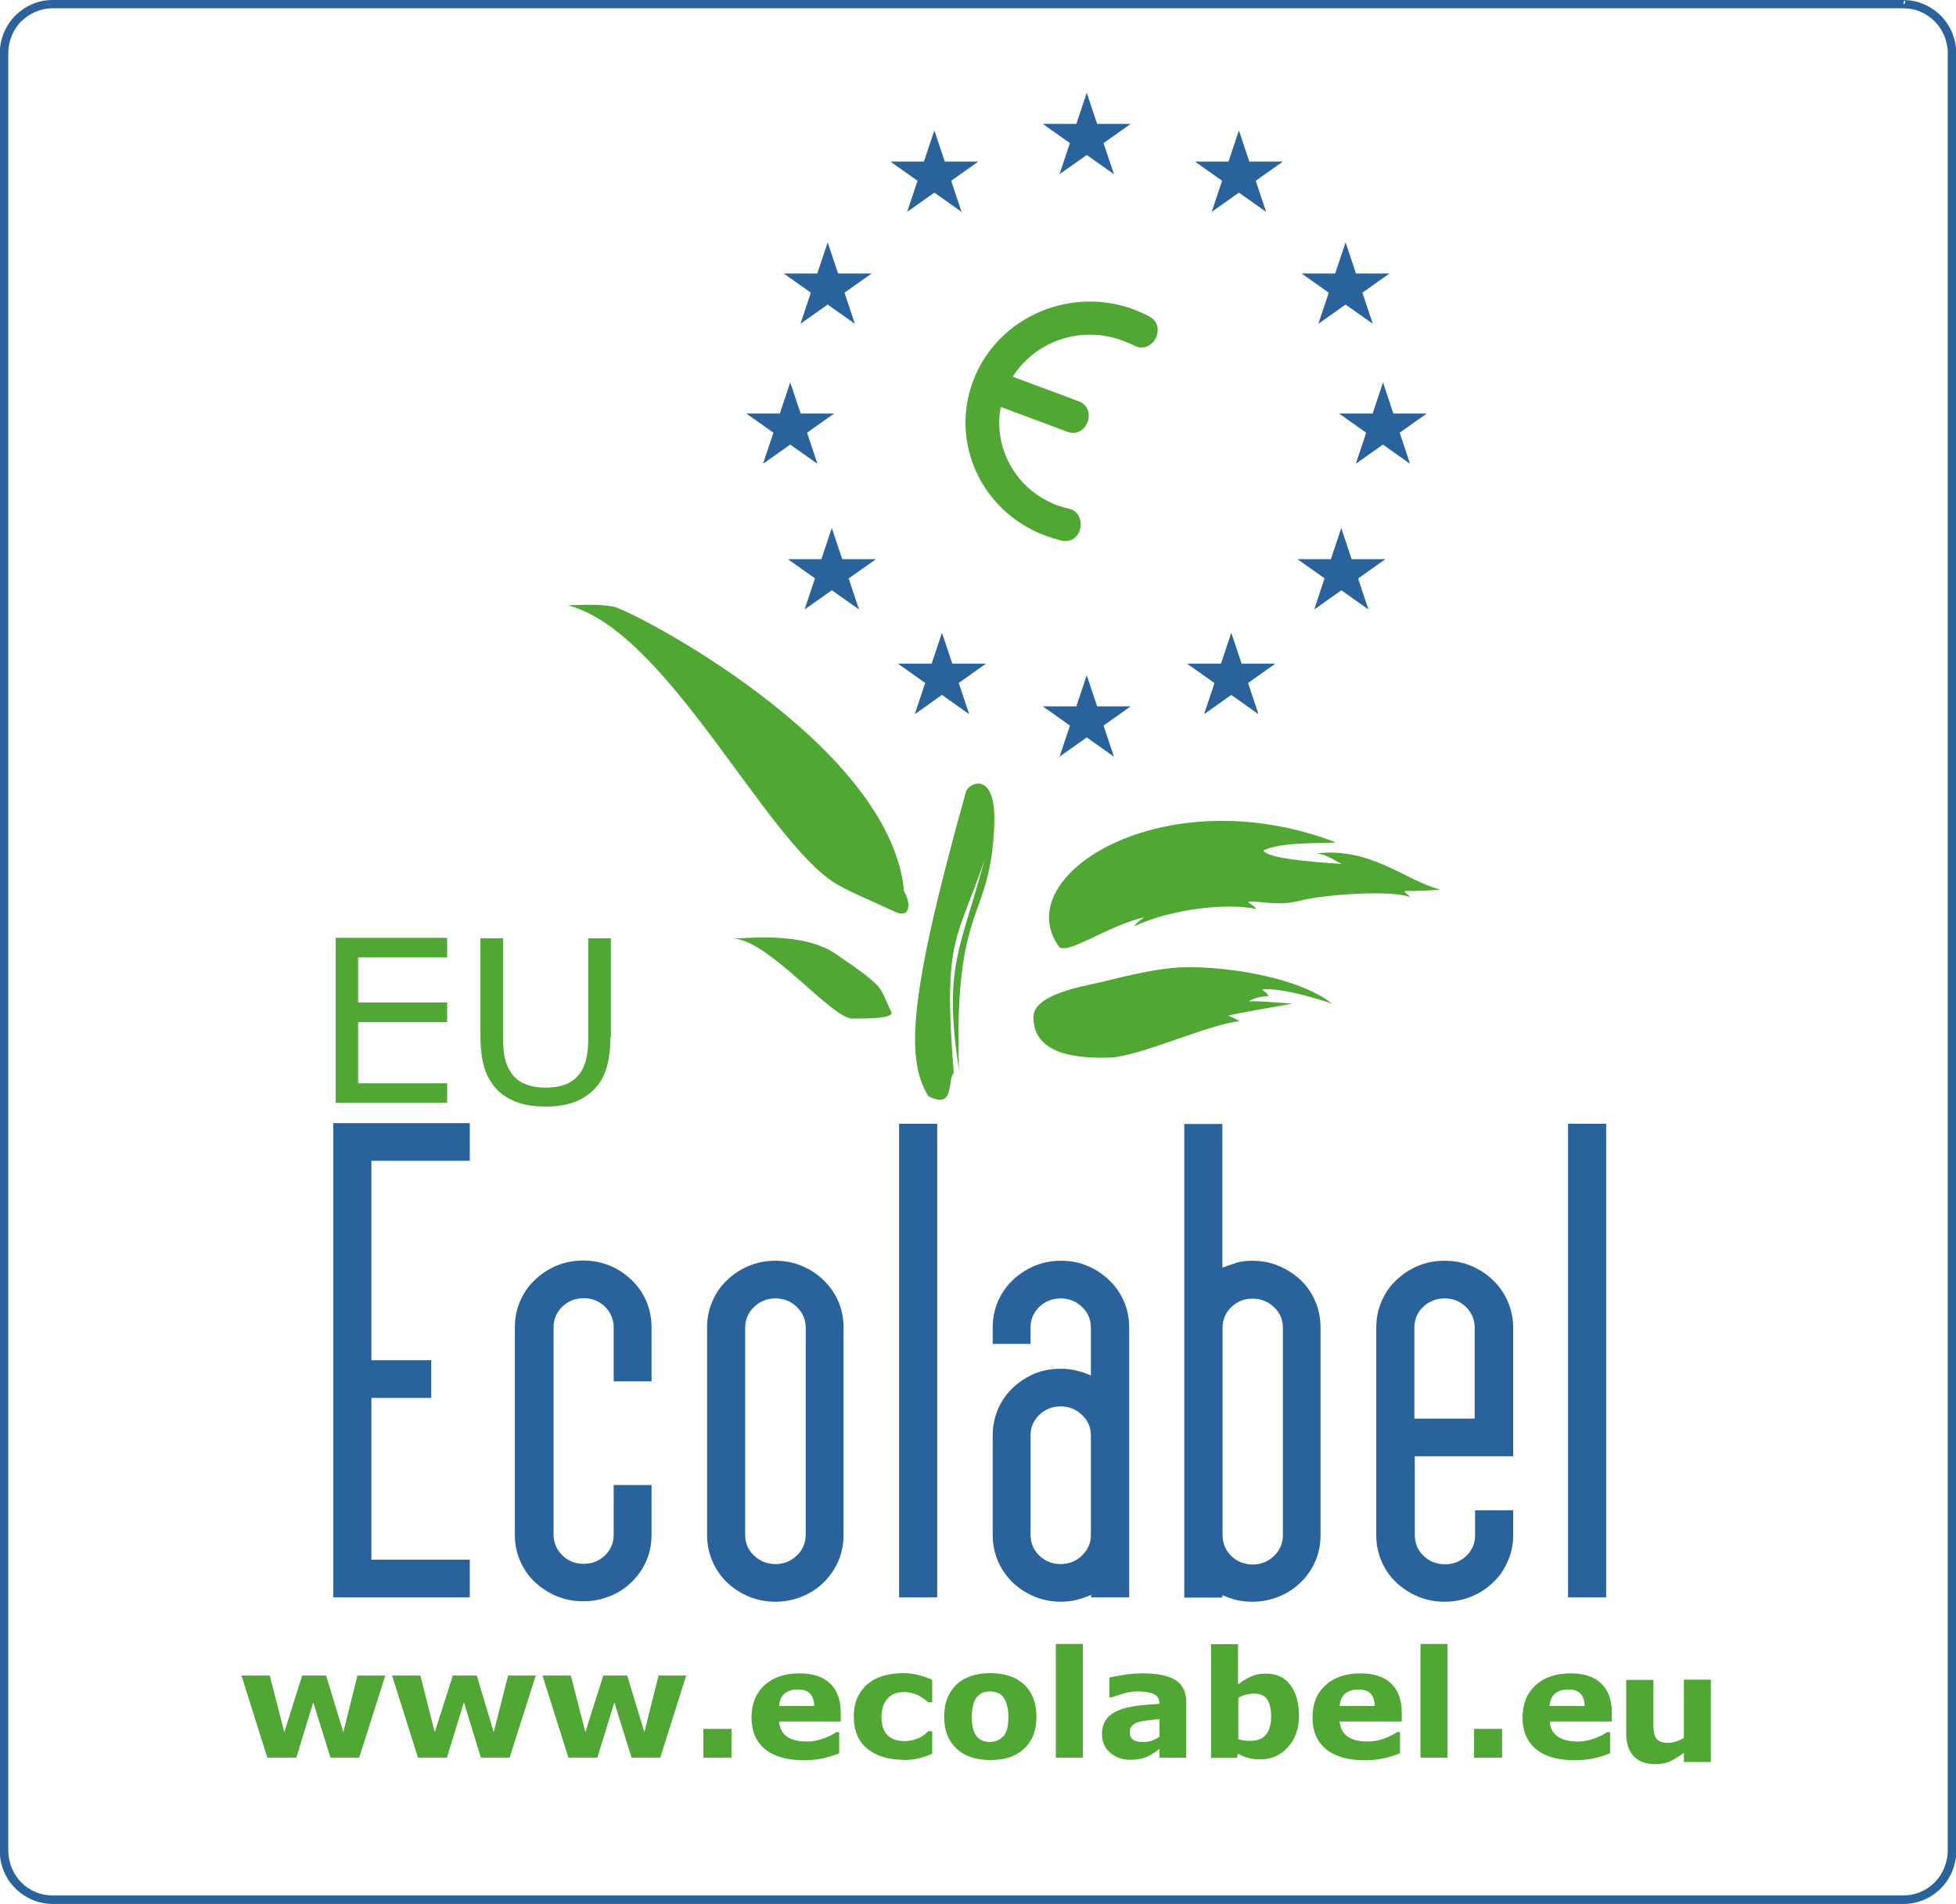
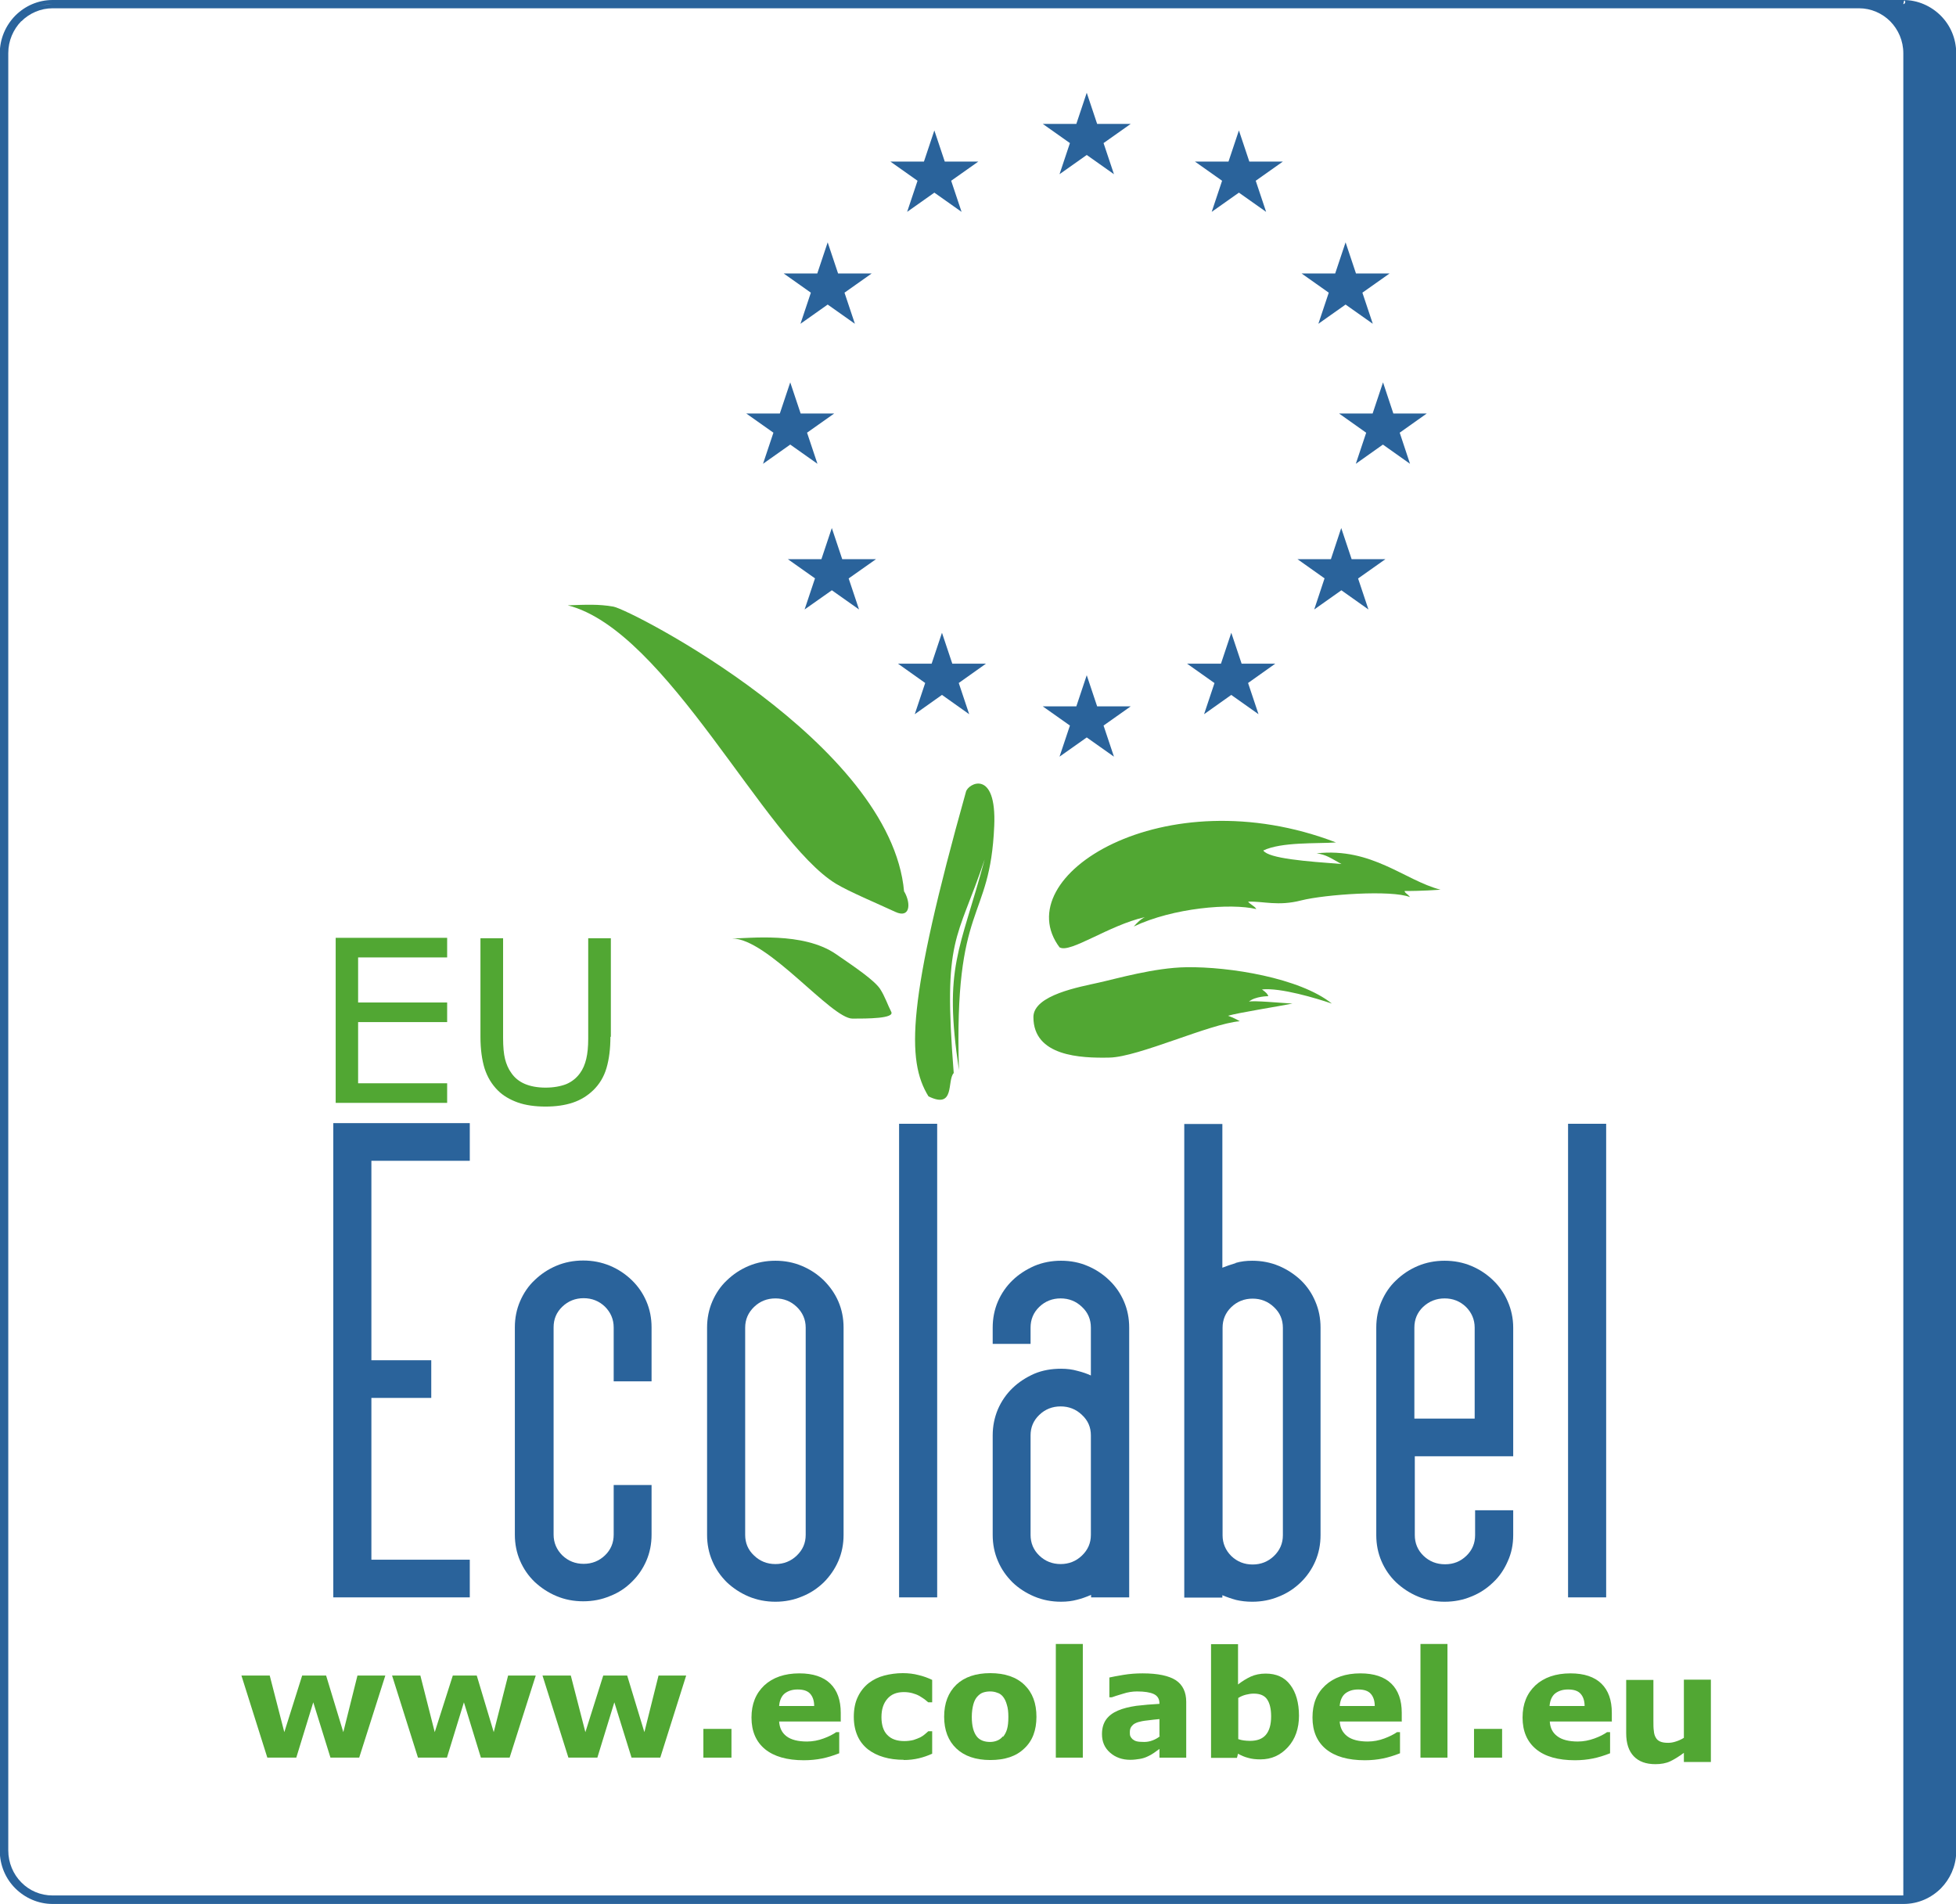
<svg xmlns="http://www.w3.org/2000/svg" id="Capa_2" viewBox="0 0 89.85 87.44">
  <defs>
    <style>.cls-1{fill:#2a639b;}.cls-1,.cls-2{stroke-width:0px;}.cls-2{fill:#51a733;}</style>
  </defs>
  <g id="Layer_1">
-     <path class="cls-2" d="m52.83,14.55c-.23-.12-.47-.23-.72-.33-2.94-1.1-6.25.33-7.38,3.2-1.13,2.86.34,6.08,3.29,7.18.25.09.5.17.75.23.41.09.76-.15.85-.55.09-.4-.09-.82-.5-.91-.18-.04-.37-.1-.55-.16-1.9-.71-2.96-2.64-2.6-4.52l3.06,1.14c.39.15.77-.05.92-.43.15-.38.02-.81-.37-.96l-3.06-1.14c1.03-1.63,3.14-2.37,5.04-1.66.18.07.37.14.54.23.37.2.77.05.97-.31.2-.36.13-.8-.24-1" />
    <polygon class="cls-1" points="47.9 5.69 51.94 5.69 48.67 8 49.92 4.26 51.17 8 47.9 5.69" />
    <polygon class="cls-1" points="54.89 7.42 58.93 7.42 55.66 9.73 56.91 5.99 58.16 9.73 54.89 7.42" />
    <polygon class="cls-1" points="59.79 12.56 63.83 12.56 60.56 14.87 61.81 11.13 63.06 14.87 59.79 12.56" />
    <polygon class="cls-1" points="44.94 7.42 40.9 7.42 44.17 9.73 42.92 5.99 41.67 9.73 44.94 7.42" />
    <polygon class="cls-1" points="40.04 12.56 36 12.56 39.27 14.87 38.02 11.13 36.77 14.87 40.04 12.56" />
    <polygon class="cls-1" points="61.51 18.99 65.54 18.99 62.28 21.3 63.53 17.56 64.77 21.3 61.51 18.99" />
    <polygon class="cls-1" points="59.6 25.68 63.64 25.68 60.37 27.99 61.61 24.25 62.86 27.99 59.6 25.68" />
    <polygon class="cls-1" points="54.53 30.48 58.58 30.48 55.31 32.8 56.56 29.06 57.81 32.8 54.53 30.48" />
    <polygon class="cls-1" points="40.24 25.68 36.19 25.68 39.46 27.99 38.21 24.25 36.96 27.99 40.24 25.68" />
    <polygon class="cls-1" points="45.29 30.48 41.25 30.48 44.52 32.8 43.27 29.06 42.02 32.8 45.29 30.48" />
    <polygon class="cls-1" points="38.32 18.99 34.28 18.99 37.55 21.3 36.3 17.56 35.05 21.3 38.32 18.99" />
    <polygon class="cls-1" points="47.9 32.44 51.94 32.44 48.67 34.75 49.92 31.01 51.17 34.75 47.9 32.44" />
    <path class="cls-2" d="m45.67,37.94c-.19,4.47-1.86,3.4-1.62,11.2-.72-4.78.05-5.44,1.18-9.67-1.27,3.79-1.92,3.51-1.42,9.81-.32.34.08,1.68-1.16,1.07-1.02-1.65-.98-4.35,1.72-13.98.09-.4,1.42-1.08,1.3,1.58" />
    <path class="cls-2" d="m33.62,43.1c.77,0,3.26-.32,4.77.71.95.65,1.78,1.22,2.04,1.61.22.34.35.74.51,1.05.16.31-1.11.31-1.78.31-.98,0-3.89-3.68-5.53-3.68" />
    <path class="cls-2" d="m41.54,40.95c.32.56.26,1.24-.41.93-.84-.39-2.13-.93-2.74-1.3-3.26-2-7.76-11.63-12.31-12.78.83-.03,1.43-.06,2.1.06.81.15,12.75,6.28,13.35,13.09" />
    <g id="group">
      <path class="cls-2" d="m48.68,43.52c-2.48-3.28,4.8-7.86,12.69-4.83-.89.06-2.51-.03-3.34.37.25.37,2,.5,3.59.62-.51-.28-.7-.43-1.14-.49,2.54-.28,4.04,1.24,5.69,1.67-.86.06-1.43.06-1.65.06.03.12.1.09.25.28-.86-.34-3.91-.12-4.99.15-1.08.28-1.75.03-2.45.06.13.15.29.19.38.34-1.17-.28-3.82-.06-5.63.8.16-.18.32-.34.51-.43-1.65.37-3.43,1.67-3.91,1.39" />
      <path class="cls-2" d="m47.47,46.71c0-1.02,2.16-1.39,2.99-1.58.82-.18,2.57-.69,4.04-.71,1.97-.03,5.21.49,6.68,1.67-.7-.24-2.36-.74-3.21-.65.22.16.26.22.29.31,0,0-.6,0-.89.25.22-.06,1.46.06,2,.09-.6.12-2.55.43-2.96.56.25.09.38.16.54.25-1.4.12-4.64,1.64-5.98,1.67-1.34.03-3.5-.06-3.5-1.86" />
      <polygon class="cls-2" points="17.7 76.95 16.5 80.72 15.18 80.72 14.39 78.18 13.61 80.72 12.28 80.72 11.09 76.95 12.39 76.95 13.06 79.55 13.88 76.95 14.98 76.95 15.77 79.55 16.42 76.95 17.7 76.95" />
      <polygon class="cls-2" points="24.61 76.95 23.41 80.72 22.09 80.72 21.31 78.18 20.53 80.72 19.2 80.72 18.01 76.95 19.31 76.95 19.97 79.55 20.8 76.95 21.9 76.95 22.68 79.55 23.34 76.95 24.61 76.95" />
      <polygon class="cls-2" points="31.52 76.95 30.33 80.72 29.01 80.72 28.22 78.18 27.44 80.72 26.11 80.72 24.92 76.95 26.22 76.95 26.89 79.55 27.71 76.95 28.81 76.95 29.6 79.55 30.25 76.95 31.52 76.95" />
      <rect class="cls-2" x="32.31" y="79.4" width="1.29" height="1.32" />
      <path class="cls-2" d="m38.63,79.06h-2.84c.02.3.13.52.34.68.21.16.53.24.94.24.26,0,.52-.05.76-.14.25-.09.44-.19.58-.29h.14v.97c-.28.11-.54.19-.79.24-.25.05-.53.08-.83.08-.78,0-1.37-.17-1.79-.51-.41-.34-.62-.82-.62-1.45s.2-1.11.59-1.48c.39-.36.93-.55,1.61-.55.63,0,1.1.16,1.42.47.32.31.48.76.48,1.34v.42Zm-1.23-.71c0-.25-.07-.44-.19-.57-.12-.13-.31-.19-.57-.19-.24,0-.43.06-.59.18-.15.12-.24.32-.26.58h1.61Z" />
      <path class="cls-2" d="m41.52,80.82c-.34,0-.65-.04-.92-.12-.28-.08-.52-.2-.73-.36-.21-.17-.37-.37-.48-.62-.11-.25-.17-.54-.17-.87,0-.35.06-.66.18-.91.12-.26.29-.47.5-.64.21-.16.45-.28.72-.35.27-.07.56-.11.85-.11.26,0,.51.03.73.09.22.05.43.13.62.22v1.03h-.18s-.11-.09-.17-.14c-.07-.05-.15-.1-.25-.16-.09-.05-.2-.09-.31-.12-.11-.03-.24-.05-.39-.05-.33,0-.58.1-.76.31-.18.21-.27.48-.27.84s.09.64.27.82c.18.19.44.28.78.28.15,0,.3-.02.42-.05.12-.04.23-.08.31-.12.08-.04.15-.09.21-.14.06-.05.11-.1.16-.14h.18v1.03c-.2.09-.4.16-.61.21-.21.05-.45.08-.7.08" />
      <path class="cls-2" d="m47.61,78.84c0,.62-.18,1.11-.56,1.46-.37.36-.89.53-1.56.53s-1.19-.18-1.56-.53c-.37-.35-.56-.84-.56-1.46s.19-1.11.56-1.47c.37-.35.89-.53,1.56-.53s1.2.18,1.57.54c.37.36.55.84.55,1.47m-1.53.91c.08-.1.14-.21.18-.35.04-.14.06-.32.06-.56,0-.22-.02-.41-.07-.56-.04-.15-.1-.27-.17-.36-.07-.09-.16-.16-.27-.19-.1-.04-.21-.06-.33-.06s-.23.02-.32.05c-.09.03-.18.09-.27.19-.08.09-.14.21-.18.36-.04.15-.07.34-.07.57,0,.21.02.38.06.54.04.15.1.27.17.36.07.09.16.15.26.19.1.04.22.06.35.06.11,0,.22-.02.32-.06.1-.04.19-.1.26-.19" />
      <rect class="cls-2" x="48.5" y="75.5" width="1.24" height="5.22" />
      <path class="cls-2" d="m53.26,80.32c-.07.05-.15.11-.25.18-.1.07-.19.12-.28.16-.12.06-.25.1-.38.12-.13.02-.27.04-.43.04-.37,0-.68-.11-.93-.33-.25-.22-.37-.5-.37-.85,0-.28.07-.5.19-.67.13-.18.31-.31.54-.41.23-.1.51-.17.85-.22.34-.04.69-.07,1.06-.09v-.02c0-.21-.09-.35-.26-.43-.17-.08-.43-.12-.77-.12-.2,0-.42.03-.66.11-.23.07-.4.12-.5.16h-.11v-.91c.13-.03.34-.07.64-.12.3-.05.59-.07.89-.07.7,0,1.21.11,1.53.32.31.21.47.54.47.99v2.56h-1.23v-.4Zm0-.59v-.78c-.17.02-.35.03-.54.06-.2.02-.34.05-.44.08-.12.04-.22.09-.28.17-.07.07-.1.17-.1.28,0,.08,0,.14.02.19.02.05.05.09.1.14.05.04.11.08.19.1.07.02.19.03.35.03.12,0,.25-.02.38-.07.13-.05.24-.11.34-.19" />
      <path class="cls-2" d="m59.67,78.79c0,.59-.17,1.08-.51,1.45-.34.37-.75.56-1.26.56-.22,0-.4-.02-.57-.07-.16-.04-.32-.11-.46-.19l-.05.19h-1.19v-5.22h1.24v1.85c.19-.15.39-.27.58-.36.2-.09.43-.14.69-.14.49,0,.87.17,1.13.52.26.34.4.82.4,1.42m-1.28.02c0-.33-.06-.59-.18-.77-.12-.18-.32-.27-.62-.27-.12,0-.24.02-.36.05-.12.03-.24.08-.35.15v1.89c.09.03.17.05.25.06.08.01.18.02.29.02.33,0,.57-.09.73-.28.16-.19.24-.47.24-.85" />
      <path class="cls-2" d="m64.38,79.06h-2.84c.02.3.14.52.35.68.21.16.53.24.94.24.26,0,.52-.05.76-.14.24-.09.44-.19.58-.29h.14v.97c-.28.11-.54.19-.79.24-.25.05-.52.08-.82.08-.78,0-1.37-.17-1.79-.51-.41-.34-.62-.82-.62-1.45s.19-1.11.59-1.48c.39-.36.93-.55,1.61-.55.63,0,1.1.16,1.42.47.32.31.48.76.48,1.34v.42Zm-1.23-.71c0-.25-.07-.44-.19-.57-.12-.13-.31-.19-.57-.19-.24,0-.43.06-.59.18-.15.12-.24.32-.26.58h1.61Z" />
      <rect class="cls-2" x="65.25" y="75.5" width="1.24" height="5.22" />
      <rect class="cls-2" x="67.71" y="79.4" width="1.29" height="1.32" />
      <path class="cls-2" d="m74.03,79.06h-2.84c.02.3.13.52.35.68.21.16.53.24.94.24.26,0,.51-.05.76-.14.25-.09.44-.19.58-.29h.14v.97c-.28.11-.54.19-.79.24-.25.05-.52.08-.82.08-.78,0-1.38-.17-1.79-.51-.41-.34-.62-.82-.62-1.45s.2-1.11.59-1.48c.39-.36.93-.55,1.61-.55.63,0,1.1.16,1.42.47.32.31.48.76.48,1.34v.42Zm-1.24-.71c0-.25-.07-.44-.19-.57-.12-.13-.31-.19-.57-.19-.24,0-.43.06-.59.18-.15.12-.24.32-.26.58h1.61Z" />
      <path class="cls-2" d="m78.59,80.92h-1.24v-.42c-.23.17-.44.3-.63.39-.19.09-.42.13-.68.13-.43,0-.76-.12-.99-.36-.23-.24-.35-.59-.35-1.06v-2.45h1.25v1.87c0,.19,0,.35.02.47.01.13.04.23.09.31.04.08.11.14.2.18.09.04.21.06.37.06.11,0,.23-.02.35-.06.13-.04.26-.1.37-.17v-2.67h1.24v3.77Z" />
      <polygon class="cls-2" points="20.54 50.65 15.42 50.65 15.42 43.07 20.54 43.07 20.54 43.97 16.45 43.97 16.45 46.04 20.54 46.04 20.54 46.94 16.45 46.94 16.45 49.75 20.54 49.75 20.54 50.65" />
      <path class="cls-2" d="m28.04,47.61c0,.55-.06,1.03-.18,1.44-.12.41-.33.75-.61,1.02-.27.26-.58.45-.94.57-.36.12-.78.18-1.25.18s-.92-.06-1.28-.19c-.36-.13-.67-.31-.91-.55-.28-.28-.48-.61-.61-1.01-.12-.39-.19-.88-.19-1.45v-4.53h1.04v4.58c0,.41.03.73.09.97.06.23.15.45.29.64.15.22.36.39.62.5.26.11.58.17.95.17s.69-.06.95-.16c.26-.11.47-.28.63-.5.14-.19.23-.41.29-.66.06-.25.09-.56.09-.93v-4.61h1.04v4.53Z" />
      <polygon class="cls-1" points="15.31 73.36 15.31 51.58 21.58 51.58 21.58 53.31 17.06 53.31 17.06 62.47 19.81 62.47 19.81 64.2 17.06 64.2 17.06 71.63 21.58 71.63 21.58 73.36 15.31 73.36" />
      <path class="cls-1" d="m28.19,63.44v-2.48c0-.37-.14-.69-.4-.95-.27-.26-.6-.39-.98-.39s-.71.13-.98.39c-.27.26-.4.57-.4.95v9.52c0,.37.14.69.4.95.27.26.6.39.98.39s.71-.13.98-.39c.27-.26.4-.58.4-.95v-2.28h1.74v2.28c0,.43-.08.83-.24,1.2-.16.37-.39.7-.67.97-.28.28-.61.5-1,.65-.38.16-.79.24-1.23.24s-.85-.08-1.23-.24c-.38-.16-.71-.38-1-.65-.29-.28-.51-.6-.67-.97-.16-.37-.24-.77-.24-1.2v-9.52c0-.43.08-.83.24-1.2.16-.37.38-.7.67-.97.29-.28.62-.5,1-.66.38-.16.79-.24,1.23-.24s.84.08,1.23.24c.38.16.71.38,1,.66.29.28.51.6.67.97.16.37.24.77.24,1.2v2.48h-1.74Z" />
      <path class="cls-1" d="m38.75,70.49c0,.43-.08.83-.24,1.2-.16.37-.39.7-.67.98-.29.28-.62.5-1,.65-.38.16-.79.24-1.22.24s-.85-.08-1.23-.24c-.38-.16-.71-.38-1-.65-.28-.28-.51-.6-.67-.98-.16-.37-.24-.77-.24-1.2v-9.52c0-.42.08-.83.24-1.2.16-.37.38-.7.67-.97.29-.28.62-.5,1-.66.38-.16.79-.24,1.23-.24s.84.08,1.22.24c.38.16.71.38,1,.66.28.28.51.6.67.97.16.37.24.77.24,1.2v9.52Zm-1.74-9.52c0-.37-.14-.69-.41-.95-.27-.26-.6-.39-.98-.39s-.71.13-.98.39c-.27.26-.41.58-.41.95v9.52c0,.37.13.69.41.95.27.26.6.39.98.39s.71-.13.98-.39c.27-.26.41-.57.41-.95v-9.52Z" />
      <rect class="cls-1" x="41.3" y="51.61" width="1.75" height="21.75" />
      <path class="cls-1" d="m50.11,73.25c-.21.09-.43.17-.64.22-.22.06-.46.09-.73.09-.44,0-.85-.08-1.23-.24-.38-.16-.72-.38-1-.65-.28-.28-.51-.6-.67-.98-.16-.37-.24-.77-.24-1.2v-4.57c0-.42.08-.82.24-1.2.16-.37.39-.7.67-.97.29-.28.62-.49,1-.66.38-.16.79-.23,1.23-.23.27,0,.52.03.76.1.24.06.44.13.61.21v-2.2c0-.37-.13-.69-.41-.95-.27-.26-.6-.39-.98-.39s-.71.13-.98.39c-.27.26-.4.58-.4.95v.75h-1.74v-.75c0-.42.08-.83.24-1.2.16-.37.39-.7.67-.97.29-.28.62-.49,1-.66.38-.16.79-.24,1.23-.24s.85.08,1.22.24c.38.16.71.38,1,.66.29.28.51.6.67.97.16.37.24.77.24,1.2v12.39h-1.75v-.11Zm-2.77-2.76c0,.37.13.69.4.95.27.26.6.39.98.39s.71-.13.98-.39c.27-.26.41-.57.41-.95v-4.57c0-.37-.13-.68-.41-.94-.27-.26-.6-.39-.98-.39s-.71.13-.98.39c-.27.26-.4.57-.4.94v4.57Z" />
      <path class="cls-1" d="m56.76,58c.24-.07.49-.1.76-.1.44,0,.85.08,1.23.24.38.16.71.38,1,.65.29.28.51.6.67.98.16.37.24.77.24,1.2v9.53c0,.43-.08.83-.24,1.2-.16.37-.39.7-.67.97-.29.28-.62.5-1,.65-.38.16-.79.24-1.23.24-.27,0-.51-.03-.73-.08-.22-.06-.43-.13-.64-.22v.11h-1.75v-21.75h1.75v6.6c.17-.07.38-.14.61-.21m1.76,2.02c-.27-.26-.6-.39-.98-.39s-.71.13-.98.39c-.27.26-.4.58-.4.95v9.53c0,.37.14.69.4.95.27.26.6.39.98.39s.71-.13.98-.39c.27-.26.41-.58.41-.95v-9.53c0-.37-.13-.69-.41-.95" />
      <path class="cls-1" d="m63.22,60.97c0-.43.08-.83.24-1.2.16-.37.38-.7.67-.97.29-.28.62-.5,1-.66.38-.16.79-.24,1.23-.24s.85.08,1.23.24c.38.16.71.38,1,.66.29.28.51.6.67.97.16.37.25.77.25,1.2v5.91h-4.52v3.62c0,.37.13.69.4.95.27.26.6.39.99.39s.71-.13.98-.39c.27-.26.4-.58.4-.95v-1.14h1.75v1.14c0,.43-.08.83-.25,1.2-.16.37-.38.7-.67.97-.29.28-.62.5-1,.65-.38.16-.79.24-1.23.24s-.85-.08-1.23-.24c-.38-.16-.71-.38-1-.65-.29-.28-.51-.6-.67-.97-.16-.37-.24-.77-.24-1.2v-9.52Zm1.75,4.18h2.77v-4.18c0-.37-.14-.69-.4-.95-.27-.26-.6-.39-.98-.39s-.71.13-.99.39c-.27.26-.4.58-.4.95v4.18Z" />
      <rect class="cls-1" x="72.03" y="51.61" width="1.75" height="21.75" />
-       <path class="cls-1" d="m2.42,87.44c-.67,0-1.28-.28-1.72-.72-.44-.44-.71-1.05-.71-1.73V2.45c0-.67.27-1.28.71-1.73.44-.44,1.04-.72,1.72-.72h85.01c.67,0,1.28.28,1.72.72.44.44.71,1.05.71,1.73v82.64h0c-.02.64-.29,1.21-.7,1.63-.44.44-1.04.72-1.72.72H2.42ZM.98.97c-.37.38-.6.9-.6,1.47v82.54c0,.57.23,1.1.6,1.47.37.38.88.6,1.44.6h85.01c.56,0,1.07-.23,1.44-.6.37-.38.6-.9.6-1.47V2.45c0-.58-.23-1.09-.6-1.47-.37-.37-.88-.6-1.44-.6H2.42c-.56,0-1.07.23-1.44.6m.76-.68c.21-.07.43-.1.66-.11-.23,0-.45.04-.66.11m85.69-.11s0,0,0,0c.02,0,.05,0,.09-.08-.01-.1-.04-.07-.04-.09l-.02.03-.03.14h0Zm.04-.16h0s0,0,0,0Z" />
+       <path class="cls-1" d="m2.42,87.44c-.67,0-1.28-.28-1.72-.72-.44-.44-.71-1.05-.71-1.73V2.45c0-.67.27-1.28.71-1.73.44-.44,1.04-.72,1.72-.72h85.01c.67,0,1.28.28,1.72.72.44.44.71,1.05.71,1.73v82.64h0c-.02.64-.29,1.21-.7,1.63-.44.44-1.04.72-1.72.72H2.42ZM.98.97c-.37.38-.6.9-.6,1.47v82.54c0,.57.23,1.1.6,1.47.37.38.88.6,1.44.6h85.01V2.45c0-.58-.23-1.09-.6-1.47-.37-.37-.88-.6-1.44-.6H2.42c-.56,0-1.07.23-1.44.6m.76-.68c.21-.07.43-.1.66-.11-.23,0-.45.04-.66.11m85.69-.11s0,0,0,0c.02,0,.05,0,.09-.08-.01-.1-.04-.07-.04-.09l-.02.03-.03.14h0Zm.04-.16h0s0,0,0,0Z" />
    </g>
  </g>
</svg>